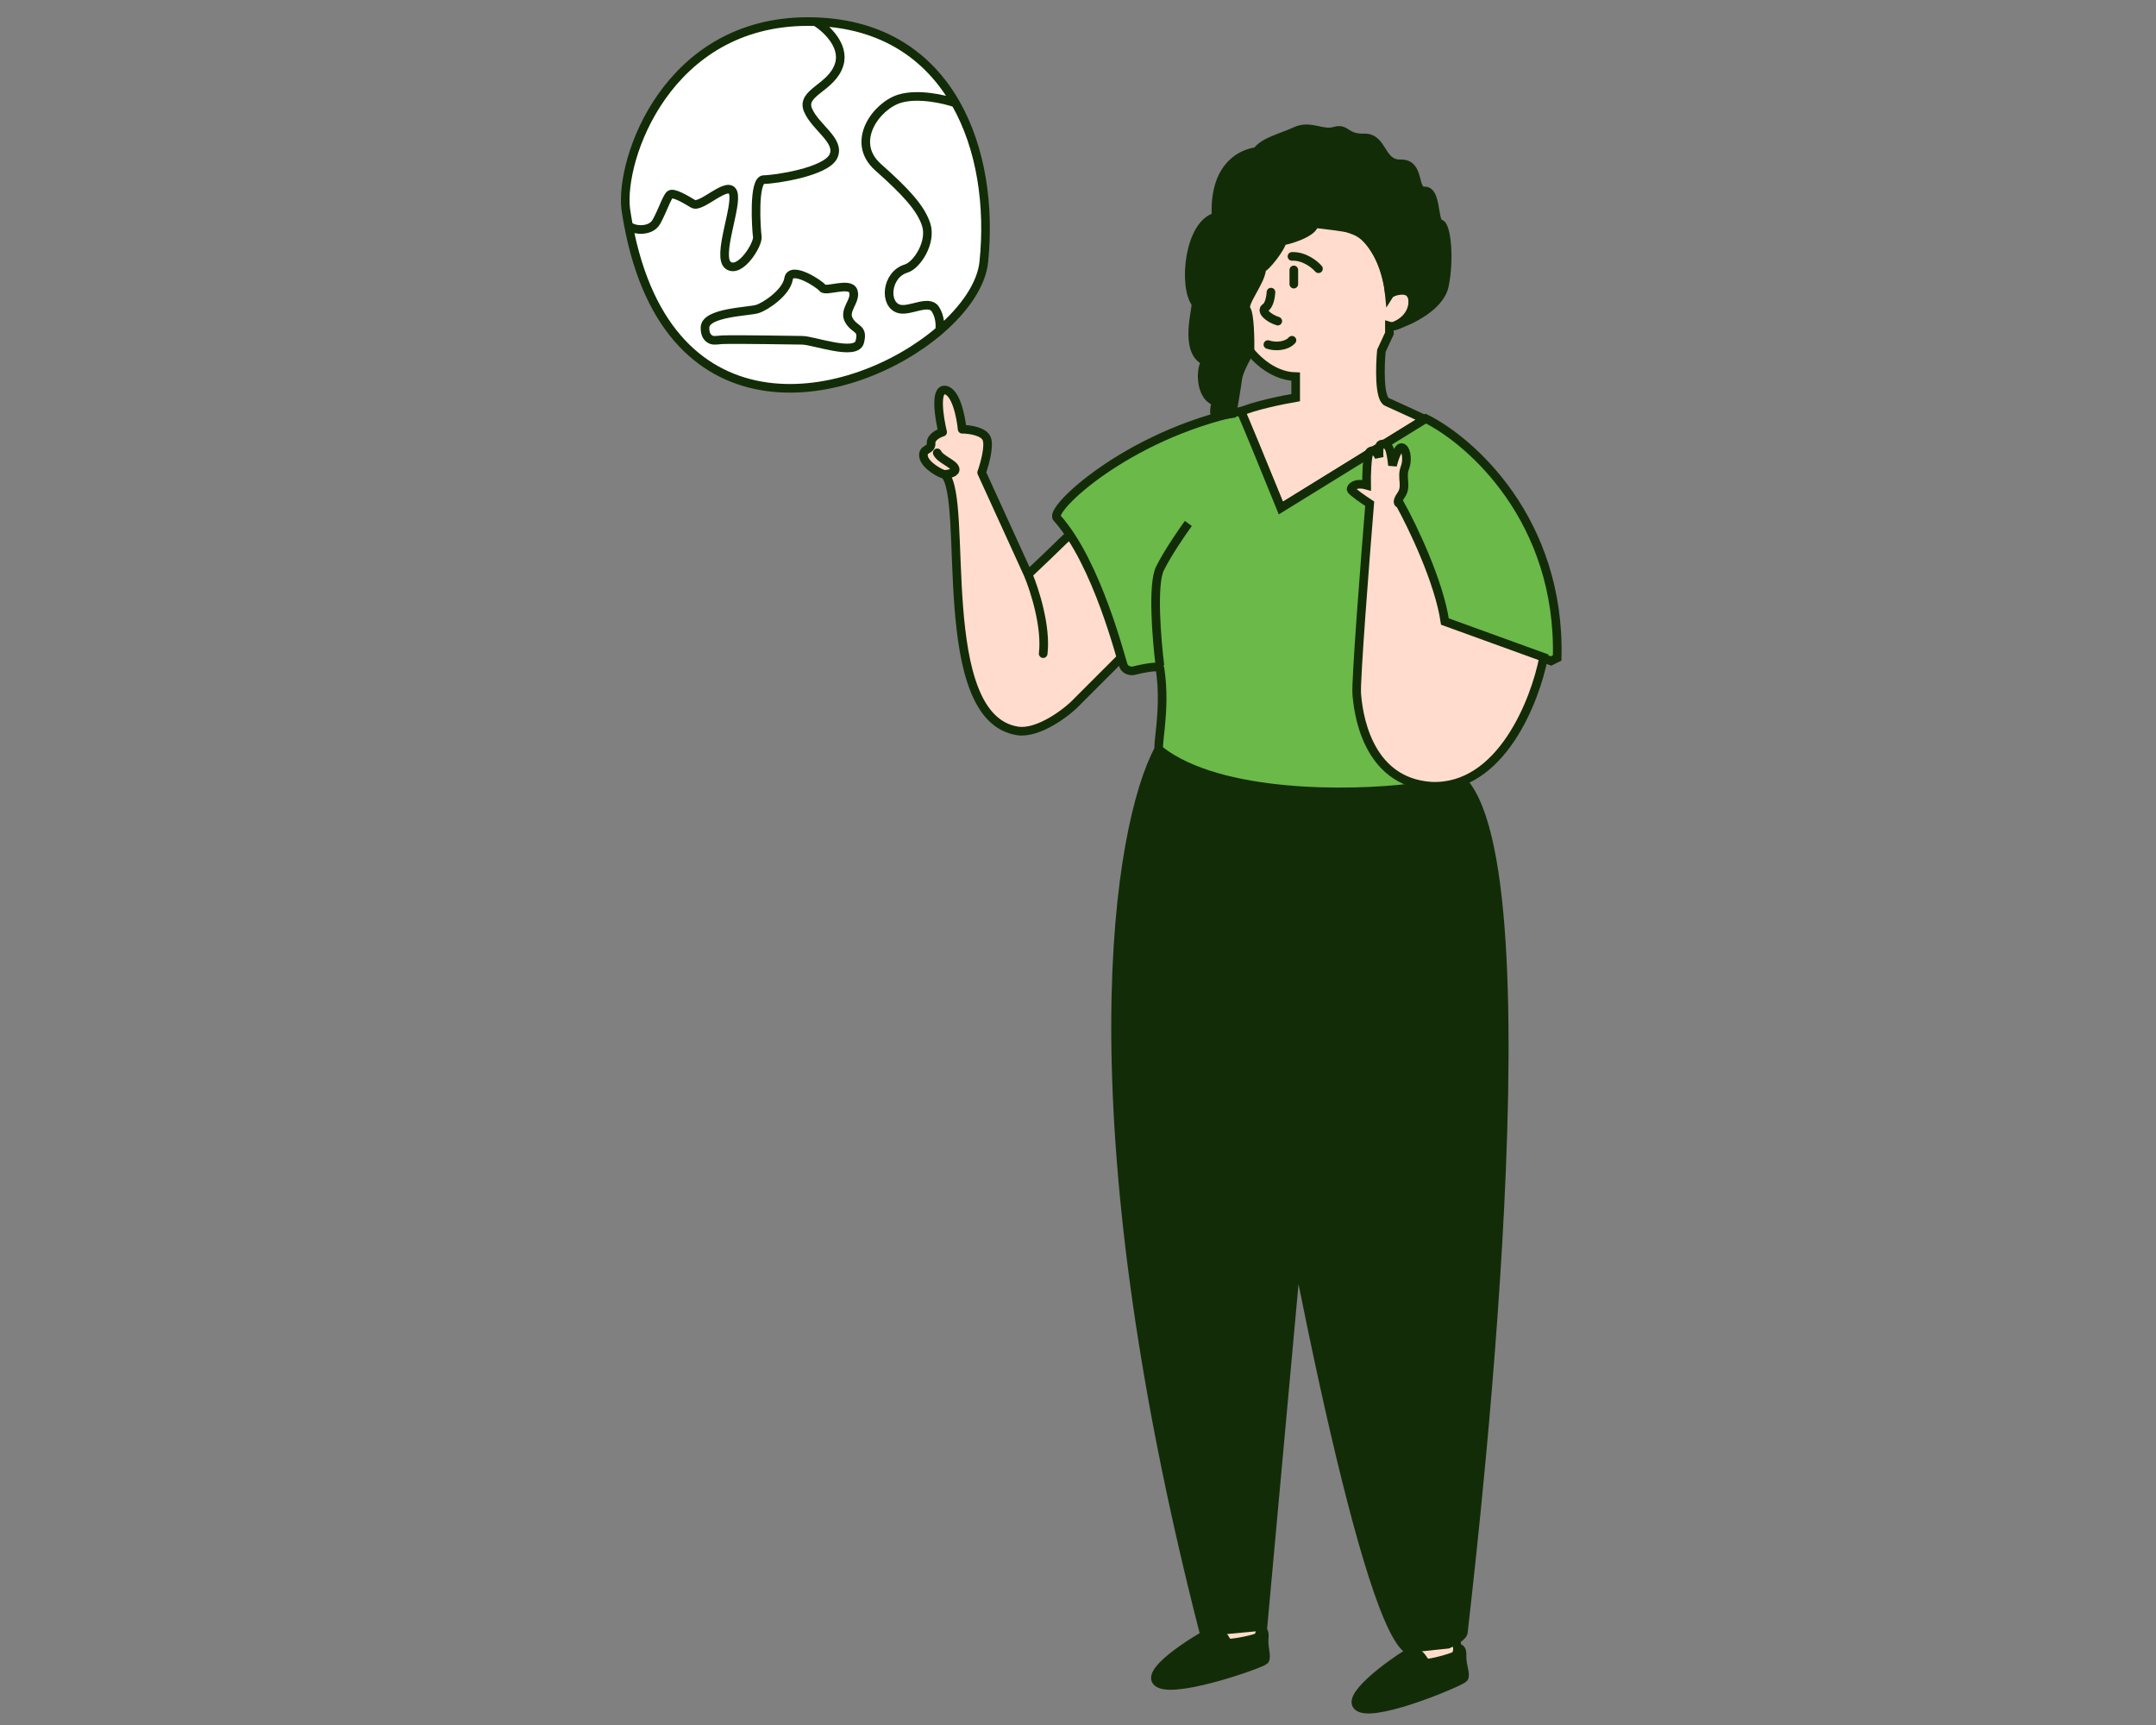
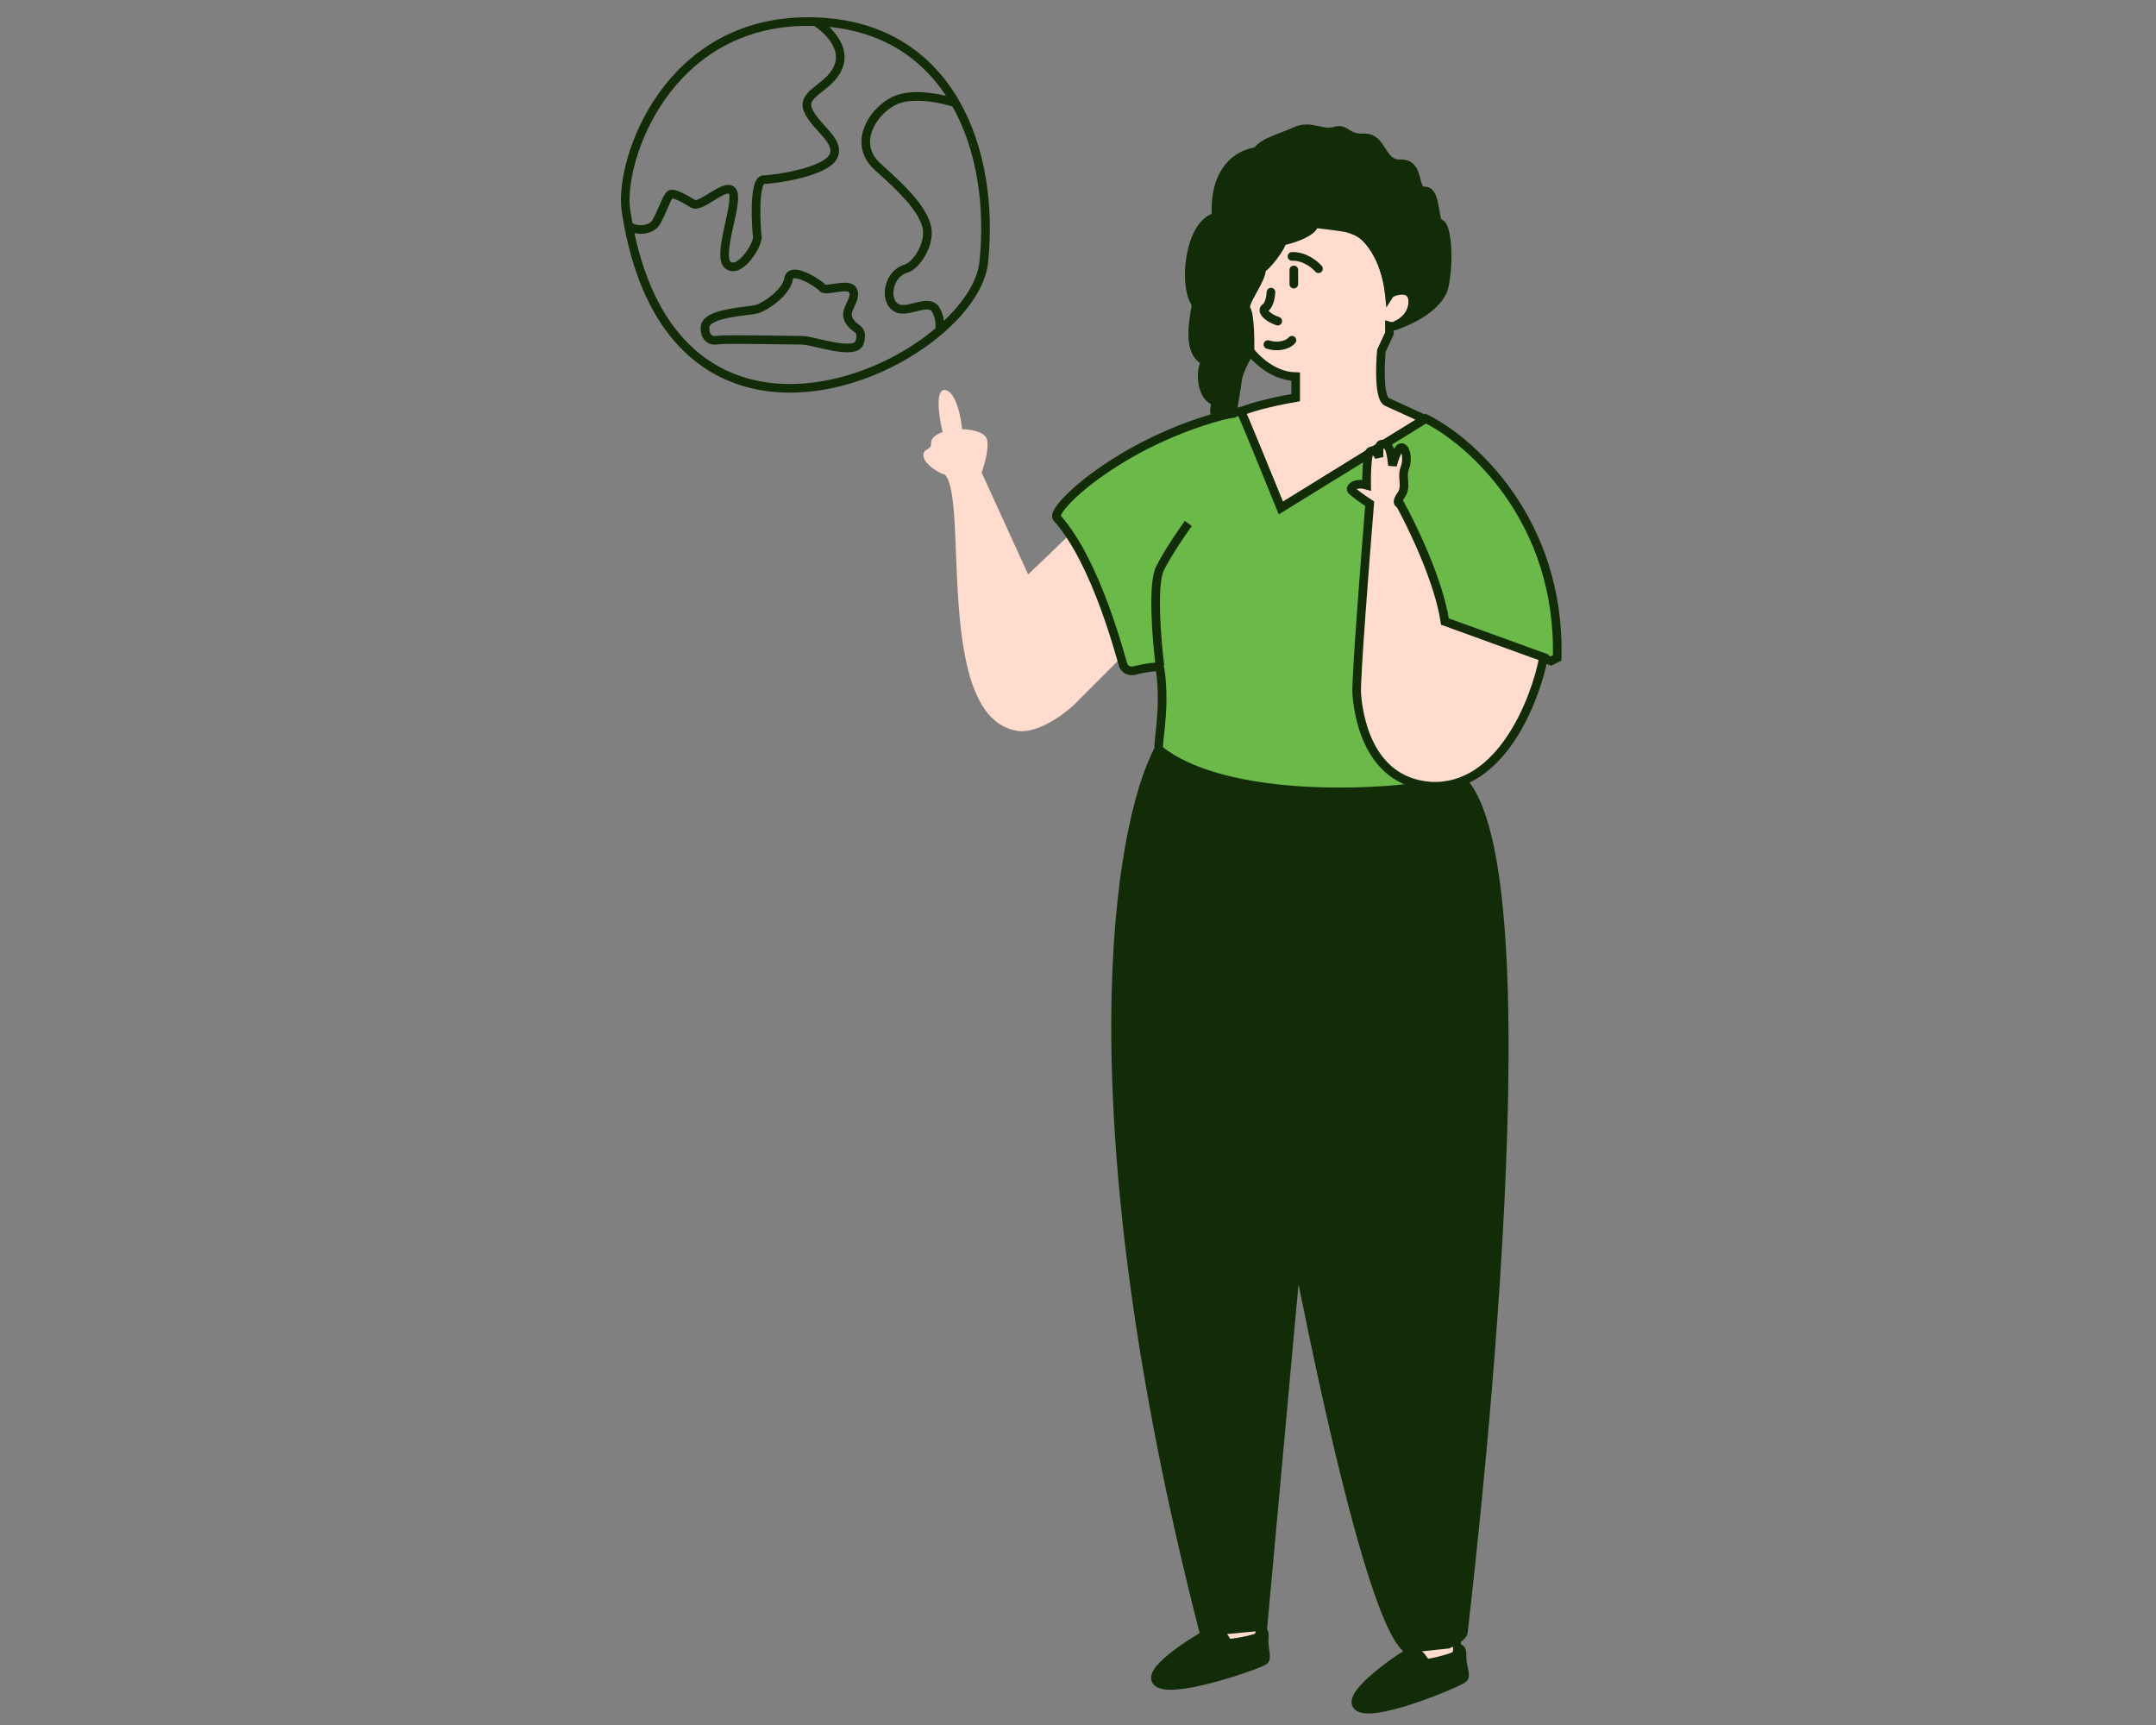
<svg xmlns="http://www.w3.org/2000/svg" width="100" height="80" viewBox="0 0 100 80" fill="none">
  <rect x="0" y="0" width="100" height="80" fill="#808080" stroke="none" />
  <g clip-path="url(#clip0_1592_7917)">
    <path d="M47.686 26.639C50.5 24 50.046 24.089 52 23.5L53.5 29L50 32.5C49.504 33.045 48.149 34.044 47.2 33.898C43.297 33.296 44.954 23.2 43.823 22.003C43.671 22.004 42.901 21.586 42.837 21.177C42.774 20.768 43.207 20.91 43.186 20.558C43.168 20.275 43.535 20.096 43.721 20.041C43.556 19.359 43.35 18.014 43.844 18.09C44.338 18.166 44.572 19.332 44.626 19.906C44.955 19.907 45.644 19.998 45.771 20.357C45.898 20.716 45.664 21.546 45.531 21.916L47.686 26.639Z" fill="#FFDCCD" />
-     <path d="M47.686 26.639C50.5 24 50.046 24.089 52 23.5L53.5 29L50 32.5C49.504 33.045 48.149 34.044 47.2 33.898C43.297 33.296 44.954 23.2 43.823 22.003M47.686 26.639L45.531 21.916C45.664 21.546 45.898 20.716 45.771 20.357C45.644 19.998 44.955 19.907 44.626 19.906C44.572 19.332 44.338 18.166 43.844 18.09C43.35 18.014 43.556 19.359 43.721 20.041C43.535 20.096 43.168 20.275 43.186 20.558C43.207 20.91 42.774 20.768 42.837 21.177C42.901 21.586 43.671 22.004 43.823 22.003M47.686 26.639C47.983 27.341 48.537 29.06 48.385 30.314M43.823 22.003C44.01 21.99 44.367 21.917 44.295 21.726C44.206 21.488 43.603 21.295 43.471 21.001" stroke="#132C08" stroke-width="0.4" stroke-linecap="round" stroke-linejoin="round" />
    <path d="M64.329 18.64C64.696 18.801 65.645 19.241 66.075 19.441L59.409 23.561L57.55 19.098C58.122 18.823 59.486 18.545 60.096 18.44V17.468C58.952 17.445 58.074 16.485 57.779 16.009L57.435 12.547C57.903 11.813 58.992 10.305 59.609 10.144C60.382 9.944 61.412 10.144 62.813 10.688C63.935 11.123 64.368 12.852 64.444 13.663C64.492 13.587 64.684 13.434 65.073 13.434C65.559 13.434 65.731 14.207 65.273 14.721C64.907 15.133 64.568 15.16 64.444 15.122V15.465L64.072 16.266C64.005 16.991 63.963 18.48 64.329 18.64Z" fill="#FFDCCD" stroke="#132C08" stroke-width="0.4" />
    <path d="M61.154 12.463C60.982 12.262 60.496 11.868 59.924 11.891" stroke="#132C08" stroke-width="0.4" stroke-linecap="round" />
    <path d="M58.951 13.548C58.942 13.739 58.877 14.149 58.694 14.264C58.465 14.406 58.808 14.75 59.266 14.893" stroke="#132C08" stroke-width="0.4" stroke-linecap="round" />
    <path d="M59.924 15.78C59.667 16.066 59.152 16.095 58.808 15.98" stroke="#132C08" stroke-width="0.4" stroke-linecap="round" />
    <path d="M58.491 75.961L58.247 73.953L55.95 74.619L56.939 76.377L58.491 75.961Z" fill="#FFDCCD" stroke="#132C08" stroke-width="0.4" />
    <path d="M58.638 75.961C58.674 75.601 58.533 75.594 58.458 75.635L58.385 75.888C58.352 76.005 57.106 76.236 56.97 76.197C56.834 76.157 56.693 75.401 56.048 75.742C55.402 76.082 52.892 77.634 53.775 78.078C54.658 78.522 58.527 77.15 58.655 76.998C58.784 76.845 58.593 76.411 58.638 75.961Z" fill="#132C08" stroke="#132C08" stroke-width="0.4" />
    <path d="M67.666 76.798L67.298 74.81L65.047 75.617L66.143 77.311L67.666 76.798Z" fill="#FFDCCD" stroke="#132C08" stroke-width="0.4" />
    <path d="M67.813 76.789C67.827 76.427 67.686 76.429 67.613 76.475L67.556 76.732C67.53 76.851 66.301 77.159 66.163 77.128C66.025 77.098 65.838 76.352 65.214 76.732C64.591 77.112 62.182 78.817 63.091 79.205C64 79.593 67.777 77.983 67.895 77.823C68.014 77.663 67.796 77.242 67.813 76.789Z" fill="#132C08" stroke="#132C08" stroke-width="0.4" />
    <path d="M53.745 34.746C57.658 37.332 64.797 36.834 67.877 36.262C72.139 41.097 67.877 75.424 67.877 75.682C67.877 75.888 67.4 76.149 67.162 76.254L65.245 76.454C63.139 74.715 59.543 55.629 58.007 46.303C58.236 49.822 59.409 56.344 60.067 59.119L58.58 75.424L55.833 75.682C49.609 51.401 51.847 38.274 53.745 34.746Z" fill="#132C08" stroke="#132C08" stroke-width="0.4" />
    <path d="M53.802 34.803C56.594 36.977 62.67 36.873 65.359 36.548L67.104 28.882L71.939 30.655L72.225 30.512C72.385 24.127 68.229 20.453 66.132 19.413L59.409 23.561C58.818 22.102 57.618 19.161 57.55 19.07C52.258 20.186 48.624 23.647 49.025 24.019C50.913 26.136 52 30.627 52.114 30.884C52.206 31.09 52.439 31.123 52.544 31.113C52.963 31.008 53.802 30.838 53.802 30.999C54.117 33.03 53.573 34.803 53.802 34.803Z" fill="#6BB949" />
    <path d="M53.802 30.884C53.65 29.683 53.436 27.097 53.802 26.364C54.168 25.632 54.832 24.667 55.118 24.276M65.359 36.548C62.67 36.873 56.594 36.977 53.802 34.803C53.573 34.803 54.117 33.03 53.802 30.999C53.802 30.838 52.963 31.008 52.544 31.113C52.439 31.123 52.206 31.09 52.114 30.884C52 30.627 50.913 26.136 49.025 24.019C48.624 23.647 52.258 20.186 57.55 19.07C57.618 19.161 58.818 22.102 59.409 23.561L66.132 19.413C68.229 20.453 72.385 24.127 72.225 30.512L71.939 30.655L67.104 28.882L65.359 36.548Z" stroke="#132C08" stroke-width="0.4" />
    <path d="M66.389 36.462C69.616 36.6 71.214 32.477 71.596 30.484L67.018 28.825C66.744 26.971 65.512 24.41 64.93 23.361C64.854 23.361 64.758 23.281 64.987 22.96C65.273 22.56 64.987 22.159 65.159 21.701C65.331 21.244 65.188 20.729 64.987 20.758C64.827 20.78 64.654 21.32 64.587 21.587C64.577 21.463 64.541 21.152 64.472 20.901C64.387 20.586 64.186 20.557 64.043 20.614C63.95 20.652 63.954 21.018 63.968 21.212C63.91 21.042 63.719 20.791 63.529 20.958C63.404 21.067 63.376 22.073 63.385 22.503C62.87 22.36 62.642 22.588 62.67 22.703C62.693 22.794 63.252 23.18 63.529 23.361C63.309 26.05 62.882 31.576 62.928 32.172C62.985 32.915 63.328 36.262 66.389 36.462Z" fill="#FFDCCD" stroke="#132C08" stroke-width="0.4" />
    <path d="M66.99 13.262C66.784 14.224 65.397 14.883 64.73 15.093C65.002 14.979 65.52 14.641 65.531 13.978C65.545 13.148 64.45 13.549 64.444 13.663C64.301 11.804 63.214 10.831 62.956 10.688C62.731 10.563 61.068 10.373 60.954 10.373C60.954 10.802 59.666 11.174 59.466 11.174C59.466 11.432 58.694 12.433 58.522 12.433C58.522 13.034 57.607 14.063 57.807 14.35C57.967 14.578 57.988 15.742 57.979 16.295C57.807 16.571 57.452 17.216 57.407 17.582C57.361 17.948 57.216 18.803 57.149 19.184L56.405 19.298C56.268 19.23 56.348 18.812 56.405 18.612C55.748 18.497 55.604 17.267 55.919 16.753C54.861 16.295 55.547 14.235 55.461 14.063C54.861 13.262 55.147 10.373 56.405 10.059C56.291 7.885 57.407 7.141 58.293 7.026C58.608 6.569 59.409 6.397 60.096 6.082C60.782 5.768 61.326 6.254 61.898 6.082C62.47 5.911 62.384 6.426 63.271 6.397C64.158 6.368 64.015 7.627 64.959 7.598C65.903 7.57 65.502 8.886 66.074 8.857C66.647 8.829 66.475 10.316 66.79 10.373C67.104 10.431 67.247 12.061 66.99 13.262Z" fill="#132C08" stroke="#132C08" stroke-width="0.4" />
    <path d="M60.01 12.519V13.177" stroke="#132C08" stroke-width="0.4" stroke-linecap="round" />
-     <path d="M29.024 9.703C28.74 7.369 30.949 0.997 37.477 1C37.595 1 37.712 1.002 37.827 1.006C40.99 1.111 43.087 2.629 44.318 4.778C45.522 6.878 45.897 9.581 45.63 12.154C45.523 13.187 44.745 14.331 43.578 15.331C39.584 18.754 31.027 20.499 29.141 10.405C29.099 10.177 29.059 9.943 29.024 9.703Z" fill="white" />
    <path d="M37.827 1.006C37.712 1.002 37.595 1 37.477 1C30.949 0.997 28.74 7.369 29.024 9.703C29.059 9.943 29.099 10.177 29.141 10.405M37.827 1.006C38.302 1.296 39.187 2.097 38.927 2.977C38.602 4.077 37.127 4.277 37.477 5.103C37.827 5.928 39.002 6.528 38.652 7.253C38.302 7.979 35.926 8.329 35.426 8.329C34.926 8.329 35.076 10.63 35.126 10.98C35.176 11.33 34.326 12.705 33.775 12.305C33.225 11.905 34.226 9.529 34.001 8.929C33.775 8.329 32.525 9.679 32.15 9.454C31.775 9.229 31.224 8.904 31.075 9.029C30.924 9.154 30.749 9.729 30.449 10.28C30.149 10.83 29.186 10.655 29.141 10.405M37.827 1.006C40.99 1.111 43.087 2.629 44.318 4.778M29.141 10.405C31.027 20.499 39.584 18.754 43.578 15.331M44.318 4.778C45.522 6.878 45.897 9.581 45.63 12.154C45.523 13.187 44.745 14.331 43.578 15.331M44.318 4.778C43.813 4.602 42.589 4.317 41.728 4.577C40.653 4.903 39.402 6.578 40.728 7.754C42.053 8.929 42.706 9.662 42.954 10.405C43.229 11.23 42.529 12.305 42.028 12.455C41.096 12.735 40.978 14.156 41.728 14.331C42.218 14.445 43.079 13.881 43.379 14.331C43.619 14.691 43.612 15.148 43.578 15.331M32.7 15.181C32.687 15.543 32.84 15.701 33.002 15.76C33.139 15.809 33.352 15.761 33.498 15.756C34.295 15.729 36.763 15.781 37.202 15.781C37.727 15.781 39.703 16.532 39.878 15.857C40.053 15.181 39.653 15.331 39.377 14.856C39.102 14.381 39.728 13.956 39.578 13.506C39.427 13.056 38.302 13.556 38.152 13.356C38.002 13.155 36.676 12.305 36.576 12.93C36.476 13.556 35.526 14.206 35.126 14.331C34.726 14.456 32.725 14.481 32.7 15.181Z" stroke="#132C08" stroke-width="0.4" stroke-linecap="round" />
  </g>
  <defs>
    <clipPath id="clip0_1592_7917">
      <rect width="100" height="80" fill="white" />
    </clipPath>
  </defs>
</svg>